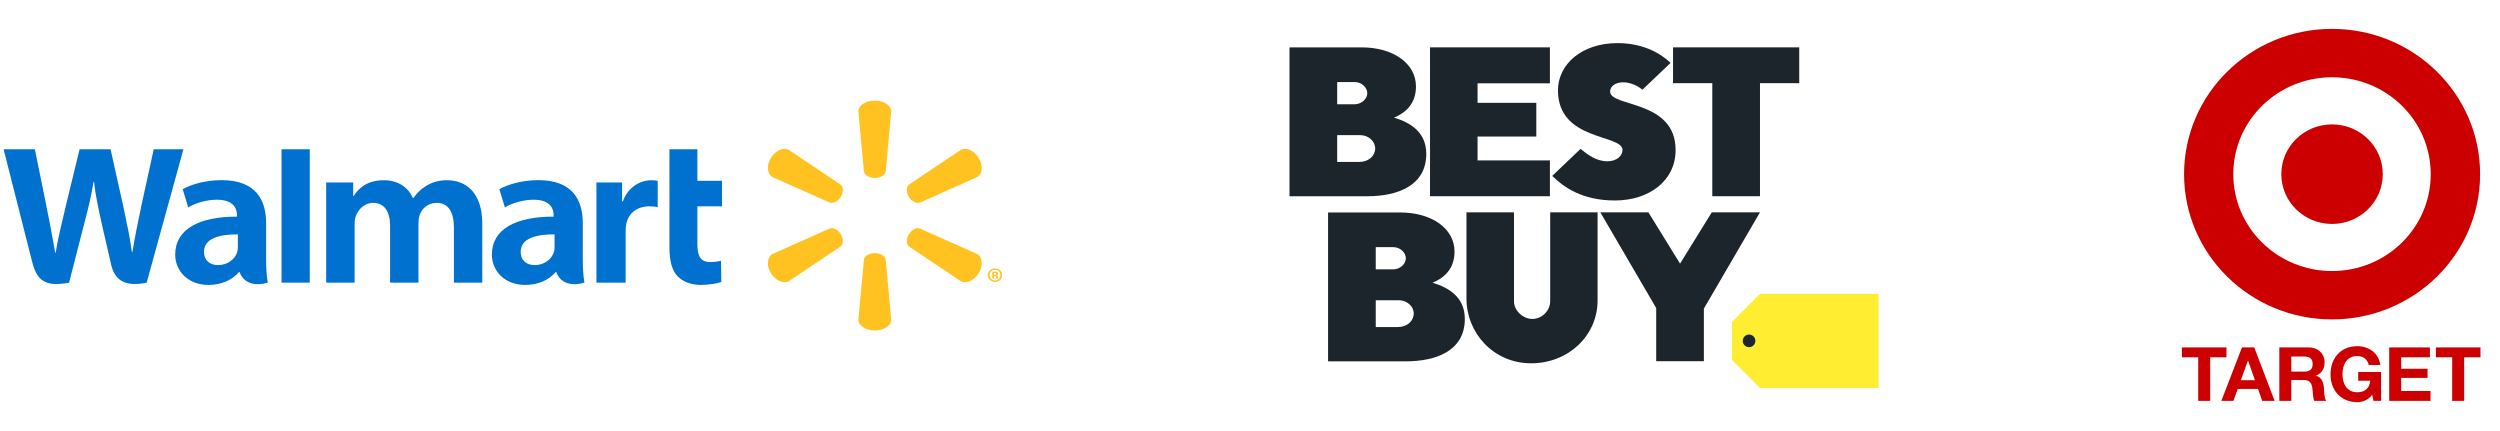
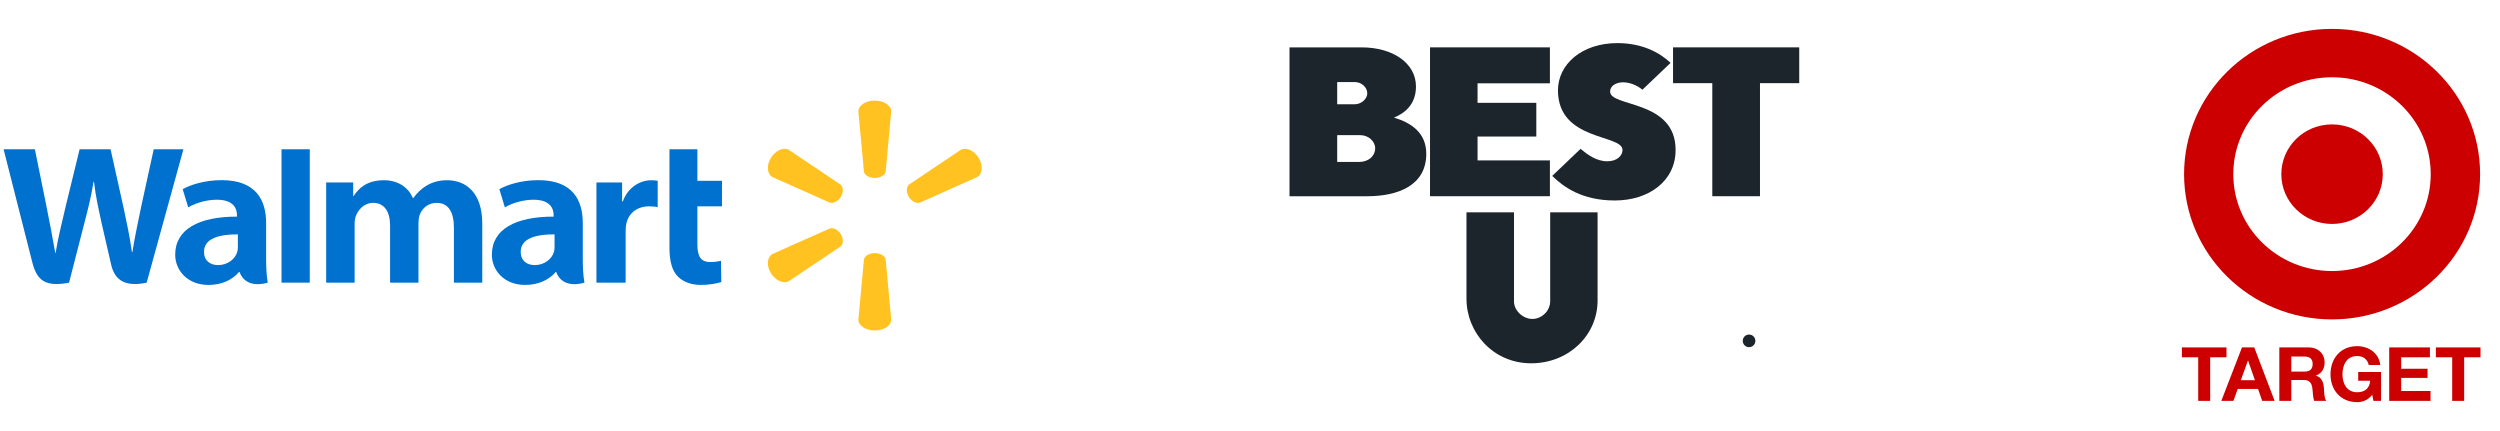
<svg xmlns="http://www.w3.org/2000/svg" width="348" height="60" viewBox="0 0 348 60" fill="none">
  <g clip-path="url(#clip0_2052_11)">
    <path d="M81.121 31.029C81.121 27.869 79.713 25.077 74.948 25.077C72.503 25.077 70.561 25.746 69.508 26.331L70.28 28.867C71.249 28.283 72.796 27.802 74.256 27.802C76.668 27.799 77.064 29.109 77.064 29.951V30.154C71.798 30.146 68.469 31.893 68.469 35.45C68.469 37.624 70.159 39.662 73.113 39.662C74.915 39.662 76.438 38.964 77.348 37.861H77.436C77.436 37.861 78.036 40.271 81.353 39.35C81.184 38.34 81.121 37.277 81.121 35.985V31.029ZM77.193 34.366C77.193 34.621 77.171 34.886 77.093 35.113C76.789 36.087 75.743 36.901 74.442 36.901C73.343 36.901 72.481 36.304 72.481 35.053C72.481 33.139 74.682 32.612 77.193 32.625" fill="#0071CE" />
    <path d="M0.5 20.777C0.5 20.777 3.94 34.288 4.486 36.476C5.13 39.035 6.284 39.98 9.613 39.35L11.763 30.972C12.306 28.896 12.676 27.408 13.027 25.293H13.086C13.33 27.429 13.681 28.896 14.126 30.979C14.126 30.979 15.003 34.785 15.458 36.779C15.901 38.773 17.148 40.031 20.414 39.35L25.531 20.777H21.4L19.643 28.811C19.178 31.139 18.756 32.973 18.427 35.106H18.367C18.071 32.995 17.695 31.237 17.211 28.957L15.391 20.777H11.081L9.139 28.748C8.585 31.181 8.067 33.133 7.742 35.199H7.686C7.35 33.261 6.895 30.792 6.413 28.45C6.413 28.45 5.26 22.743 4.853 20.777" fill="#0071CE" />
    <path d="M37.043 31.029C37.043 27.869 35.63 25.077 30.866 25.077C28.428 25.077 26.482 25.746 25.429 26.331L26.201 28.867C27.167 28.283 28.712 27.802 30.177 27.802C32.59 27.799 32.985 29.109 32.985 29.951V30.154C27.719 30.146 24.387 31.893 24.387 35.45C24.387 37.624 26.084 39.662 29.024 39.662C30.843 39.662 32.353 38.964 33.263 37.861H33.355C33.355 37.861 33.958 40.271 37.271 39.35C37.101 38.34 37.043 37.277 37.043 35.985V31.029ZM33.111 34.366C33.111 34.621 33.089 34.886 33.014 35.113C32.707 36.087 31.661 36.901 30.356 36.901C29.264 36.901 28.399 36.304 28.399 35.053C28.399 33.139 30.6 32.612 33.111 32.625" fill="#0071CE" />
    <path d="M39.188 20.777V39.344H43.119V35.407V20.777H39.188Z" fill="#0071CE" />
    <path d="M93.188 20.777V34.476C93.188 36.367 93.557 37.685 94.353 38.493C95.051 39.201 96.194 39.663 97.555 39.663C98.724 39.663 99.867 39.447 100.407 39.259L100.36 36.309C99.956 36.399 99.494 36.476 98.861 36.476C97.518 36.476 97.075 35.66 97.075 33.962V28.718H100.499V25.17H97.075V20.777" fill="#0071CE" />
    <path d="M83.023 25.399V39.35H87.088V32.205C87.088 31.82 87.114 31.488 87.177 31.181C87.48 29.674 88.671 28.721 90.386 28.721C90.865 28.721 91.191 28.771 91.552 28.826V25.168C91.248 25.116 91.042 25.088 90.669 25.088C89.148 25.088 87.424 26.015 86.696 28.035H86.596V25.399" fill="#0071CE" />
    <path d="M45.402 25.399V39.35H49.363V31.161C49.363 30.777 49.407 30.384 49.549 30.029C49.871 29.2 50.67 28.24 51.953 28.24C53.547 28.24 54.3 29.532 54.3 31.397V39.35H58.251V31.063C58.251 30.702 58.304 30.258 58.414 29.938C58.731 28.997 59.597 28.24 60.793 28.24C62.404 28.24 63.185 29.504 63.185 31.703V39.35H67.132V31.124C67.132 26.802 64.842 25.088 62.242 25.088C61.099 25.088 60.19 25.358 59.372 25.842C58.68 26.249 58.074 26.823 57.53 27.574H57.471C56.846 26.073 55.377 25.088 53.459 25.088C50.999 25.088 49.881 26.28 49.224 27.288H49.164V25.399" fill="#0071CE" />
    <path d="M121.771 24.773C122.548 24.773 123.202 24.383 123.287 23.883L124.057 15.508C124.057 14.679 123.04 14 121.771 14C120.495 14 119.484 14.679 119.484 15.508L120.261 23.883C120.343 24.383 120.994 24.773 121.771 24.773Z" fill="#FFC220" />
    <path d="M117.048 27.393C117.433 26.739 117.41 26.013 116.995 25.689L109.806 20.862C109.058 20.443 107.938 20.942 107.298 21.999C106.659 23.054 106.788 24.238 107.521 24.648L115.48 28.191C115.99 28.375 116.656 28.034 117.048 27.387" fill="#FFC220" />
    <path d="M126.495 27.387C126.902 28.034 127.568 28.375 128.064 28.201L136.023 24.648C136.763 24.23 136.874 23.057 136.248 22.002C135.609 20.945 134.483 20.45 133.737 20.86L126.546 25.682C126.148 26.011 126.119 26.741 126.504 27.393" fill="#FFC220" />
    <path d="M121.771 35.234C122.548 35.234 123.202 35.623 123.287 36.124L124.057 44.498C124.057 45.328 123.04 46 121.771 46C120.495 46 119.484 45.328 119.484 44.498L120.261 36.124C120.343 35.623 120.994 35.234 121.771 35.234Z" fill="#FFC220" />
-     <path d="M126.495 32.621C126.902 31.971 127.568 31.625 128.064 31.813L136.023 35.359C136.763 35.769 136.874 36.952 136.248 38.009C135.609 39.057 134.483 39.556 133.737 39.145L126.546 34.317C126.148 33.991 126.119 33.265 126.504 32.621" fill="#FFC220" />
    <path d="M117.048 32.613C117.433 33.266 117.41 33.99 116.995 34.318L109.806 39.138C109.058 39.557 107.938 39.056 107.298 38.008C106.659 36.953 106.788 35.769 107.521 35.358L115.48 31.812C115.99 31.625 116.656 31.969 117.048 32.613Z" fill="#FFC220" />
-     <path d="M138.354 38.41H138.453C138.587 38.41 138.642 38.451 138.657 38.554C138.686 38.669 138.702 38.746 138.73 38.779H138.986C138.964 38.754 138.935 38.692 138.92 38.548C138.891 38.424 138.824 38.353 138.73 38.329V38.306C138.86 38.278 138.935 38.195 138.935 38.092C138.935 37.998 138.891 37.931 138.846 37.889C138.761 37.849 138.679 37.818 138.499 37.818C138.339 37.818 138.221 37.831 138.127 37.853V38.779H138.354V38.41ZM138.361 37.989L138.477 37.974C138.613 37.974 138.686 38.034 138.686 38.119C138.686 38.214 138.587 38.258 138.461 38.258H138.361V37.989ZM138.506 37.36C137.947 37.36 137.504 37.779 137.504 38.293C137.504 38.819 137.947 39.238 138.506 39.238C139.071 39.238 139.501 38.819 139.501 38.293C139.501 37.779 139.071 37.36 138.506 37.36ZM138.506 37.548C138.935 37.548 139.253 37.882 139.253 38.293C139.253 38.706 138.935 39.05 138.506 39.044C138.076 39.044 137.751 38.706 137.751 38.293C137.751 37.882 138.076 37.548 138.499 37.548" fill="#FFC220" />
  </g>
  <g clip-path="url(#clip1_2052_11)">
    <path d="M179.5 6.595V27.316H190.333C194.597 27.316 198.537 25.817 198.537 21.415C198.537 18.439 196.396 17.08 194.042 16.369C195.476 15.793 197.104 14.582 197.104 12.044C197.104 8.795 193.885 6.595 189.552 6.595H179.5ZM186.137 11.421H188.576C189.57 11.421 190.327 12.2 190.327 12.991C190.327 13.726 189.54 14.512 188.576 14.512H186.137V11.421ZM186.137 18.813H189.357C190.482 18.813 191.425 19.668 191.425 20.645C191.425 21.683 190.543 22.545 189.162 22.545H186.137V18.813Z" fill="#1C252C" />
-     <path d="M184.867 29.577V50.298H195.7C199.964 50.298 203.904 48.799 203.904 44.397C203.904 41.421 201.764 40.062 199.409 39.351C200.844 38.775 202.471 37.564 202.471 35.026C202.471 31.777 199.253 29.577 194.92 29.577H184.867ZM191.504 34.403H193.944C194.937 34.403 195.694 35.182 195.694 35.973C195.694 36.708 194.907 37.494 193.944 37.494H191.504V34.403ZM191.504 41.794H194.724C195.849 41.794 196.792 42.65 196.792 43.627C196.792 44.665 195.91 45.527 194.529 45.527H191.504V41.794Z" fill="#1C252C" />
    <path d="M199.059 27.314V6.592H215.747V11.597H205.676V14.314H213.854V19.006H205.676V22.329H215.747V27.314H199.059Z" fill="#1C252C" />
    <path d="M224.789 27.907C229.487 27.907 233.244 25.223 233.244 20.874C233.244 13.856 224.128 14.936 224.128 12.751C224.128 11.907 225.014 11.459 225.923 11.459C227.49 11.459 228.622 12.492 228.622 12.492L232.544 8.752C230.975 7.257 228.498 6 225.16 6C220.148 6 216.868 8.979 216.868 12.574C216.868 19.681 225.853 18.65 225.853 20.88C225.853 21.662 225.102 22.448 223.74 22.448C222.194 22.448 220.969 21.513 220.015 20.72L216.07 24.487C217.659 26.036 220.209 27.907 224.789 27.907Z" fill="#1C252C" />
    <path d="M238.352 27.314V11.577H232.887V6.592H250.454V11.577H244.989V27.314H238.352Z" fill="#1C252C" />
    <path d="M204.133 29.561H210.75V41.975C210.75 43.235 212.002 44.397 213.308 44.397C214.54 44.397 215.786 43.348 215.786 41.909V29.561H222.383V41.824C222.383 46.69 218.349 50.571 213.134 50.571C207.888 50.571 204.133 46.347 204.133 41.559V29.561Z" fill="#1C252C" />
-     <path d="M230.543 50.283V42.879L222.766 29.561H229.461L233.861 36.697L238.277 29.561H244.987L237.179 42.955V50.283H230.543Z" fill="#1C252C" />
-     <path d="M244.986 40.902L241.082 44.812V50.09L244.986 54H261.499V40.902H244.986Z" fill="#FFED31" />
    <path d="M244.347 47.449C244.347 47.934 243.953 48.328 243.468 48.328C242.983 48.328 242.59 47.934 242.59 47.449C242.59 46.963 242.983 46.569 243.468 46.569C243.953 46.569 244.347 46.963 244.347 47.449Z" fill="#1C252C" />
  </g>
  <path d="M324.617 37.728C317.031 37.728 310.875 31.694 310.875 24.246C310.875 16.785 317.031 10.756 324.617 10.756C332.209 10.756 338.357 16.785 338.357 24.246C338.357 31.694 332.209 37.728 324.617 37.728ZM324.617 4.02C313.245 4.02 304.023 13.075 304.023 24.246C304.023 35.409 313.245 44.461 324.617 44.461C335.994 44.461 345.23 35.409 345.23 24.246C345.23 13.075 335.994 4.02 324.617 4.02Z" fill="#CC0000" />
  <path d="M324.615 17.315C320.717 17.315 317.559 20.408 317.559 24.247C317.559 28.072 320.717 31.174 324.615 31.174C328.517 31.174 331.682 28.072 331.682 24.247C331.682 20.409 328.517 17.315 324.615 17.315Z" fill="#CC0000" />
  <path d="M305.99 49.737H303.719V48.361H309.928V49.737H307.657V55.801H305.99V49.737Z" fill="#CC0000" />
  <path d="M309.207 55.801H310.894L311.489 54.144H314.323L314.897 55.801H316.626L313.792 48.361H312.084L309.207 55.801ZM312.911 50.194H312.932L313.887 52.925H311.925L312.911 50.194Z" fill="#CC0000" />
  <path d="M317.281 55.801H318.949V52.894H320.614C321.454 52.894 321.761 53.238 321.877 54.019C321.963 54.613 321.942 55.332 322.143 55.801H323.809C323.512 55.385 323.523 54.508 323.491 54.04C323.437 53.288 323.205 52.508 322.387 52.299V52.279C323.227 51.946 323.587 51.29 323.587 50.413C323.587 49.289 322.727 48.361 321.368 48.361H317.281L317.281 55.801ZM318.949 49.632H320.775C321.517 49.632 321.92 49.945 321.92 50.663C321.92 51.413 321.517 51.726 320.775 51.726H318.949V49.632Z" fill="#CC0000" />
  <path d="M330.212 54.957C329.628 55.698 328.865 55.98 328.132 55.98C325.787 55.98 324.406 54.258 324.406 52.111C324.406 49.903 325.786 48.185 328.132 48.185C329.681 48.185 331.147 49.122 331.328 50.809H329.734C329.543 49.985 328.917 49.559 328.132 49.559C326.635 49.559 326.072 50.809 326.072 52.111C326.072 53.352 326.635 54.602 328.132 54.602C329.215 54.602 329.84 54.029 329.936 52.997H328.26V51.779H331.443V55.801H330.381L330.212 54.957Z" fill="#CC0000" />
  <path d="M332.578 48.361H338.244V49.737H334.244V51.33H337.916V52.603H334.244V54.425H338.33V55.801H332.578V48.361Z" fill="#CC0000" />
  <path d="M341.346 49.737H339.074V48.361H345.284V49.737H343.012V55.801H341.346V49.737Z" fill="#CC0000" />
  <defs>
    <clipPath id="clip0_2052_11">
      <rect width="139" height="32" fill="white" transform="translate(0.5 14)" />
    </clipPath>
    <clipPath id="clip1_2052_11">
      <rect width="82" height="48" fill="white" transform="translate(179.5 6)" />
    </clipPath>
  </defs>
</svg>